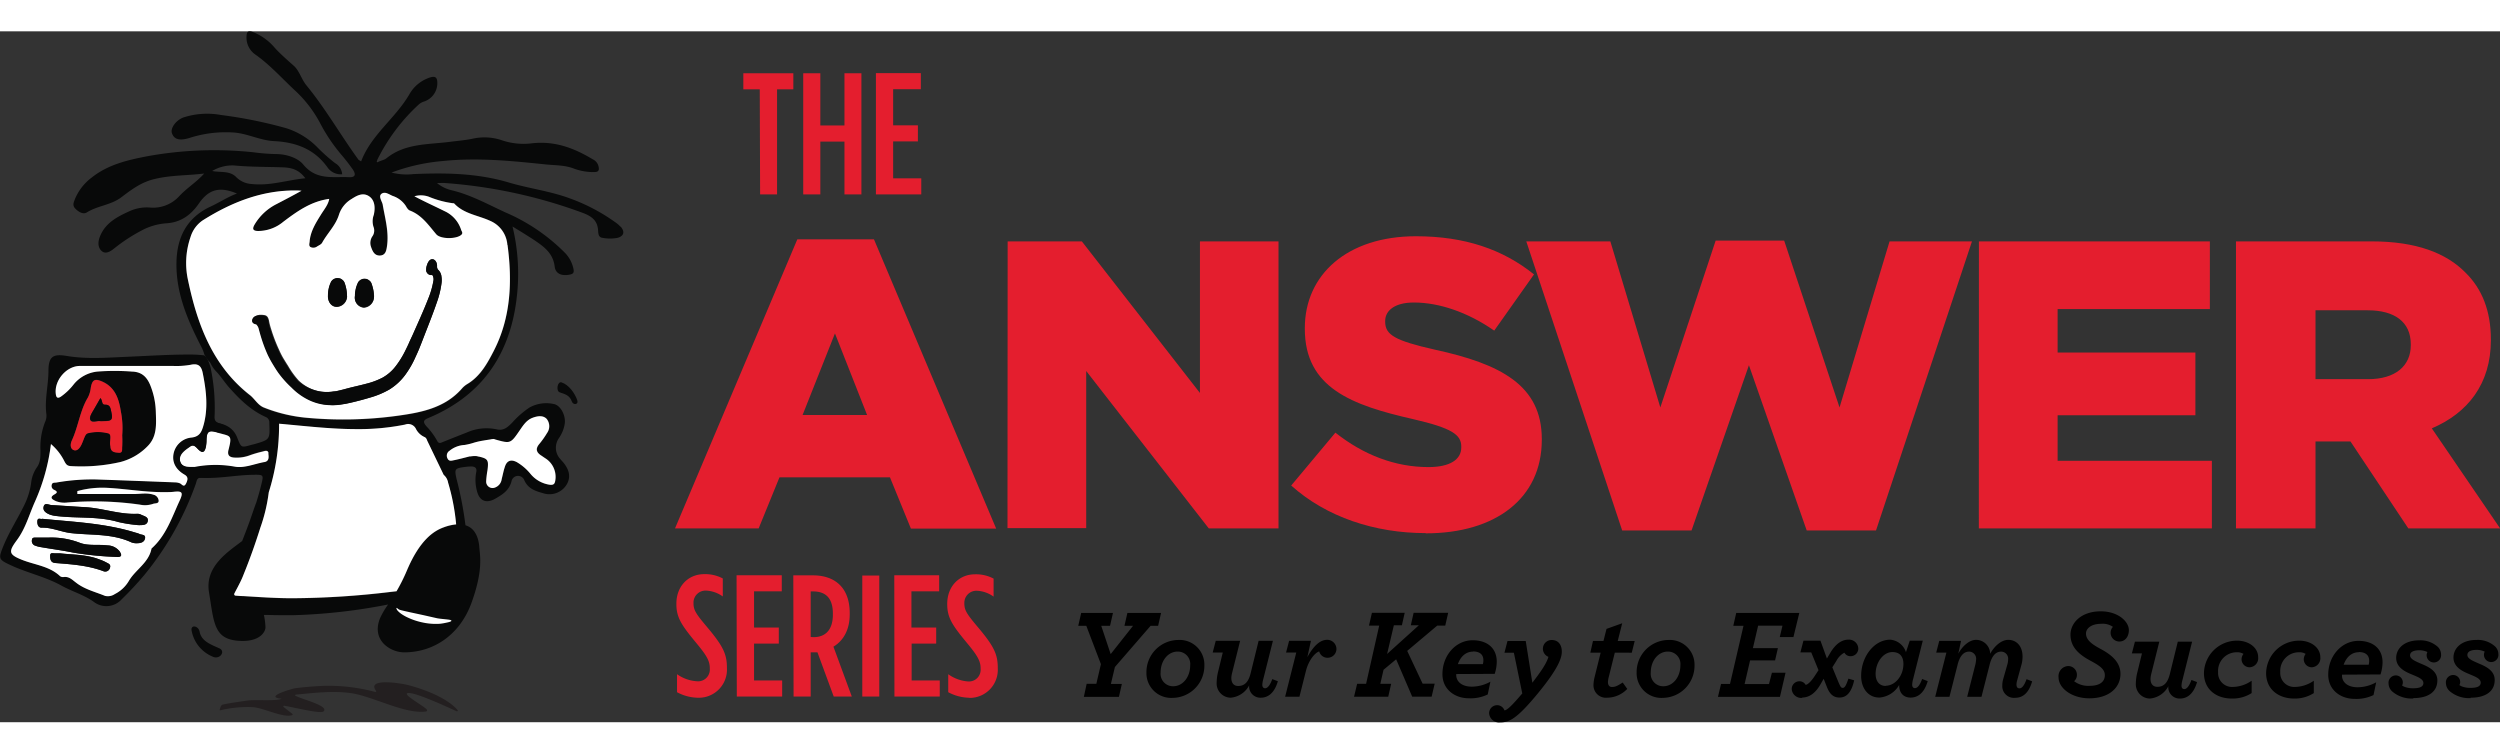
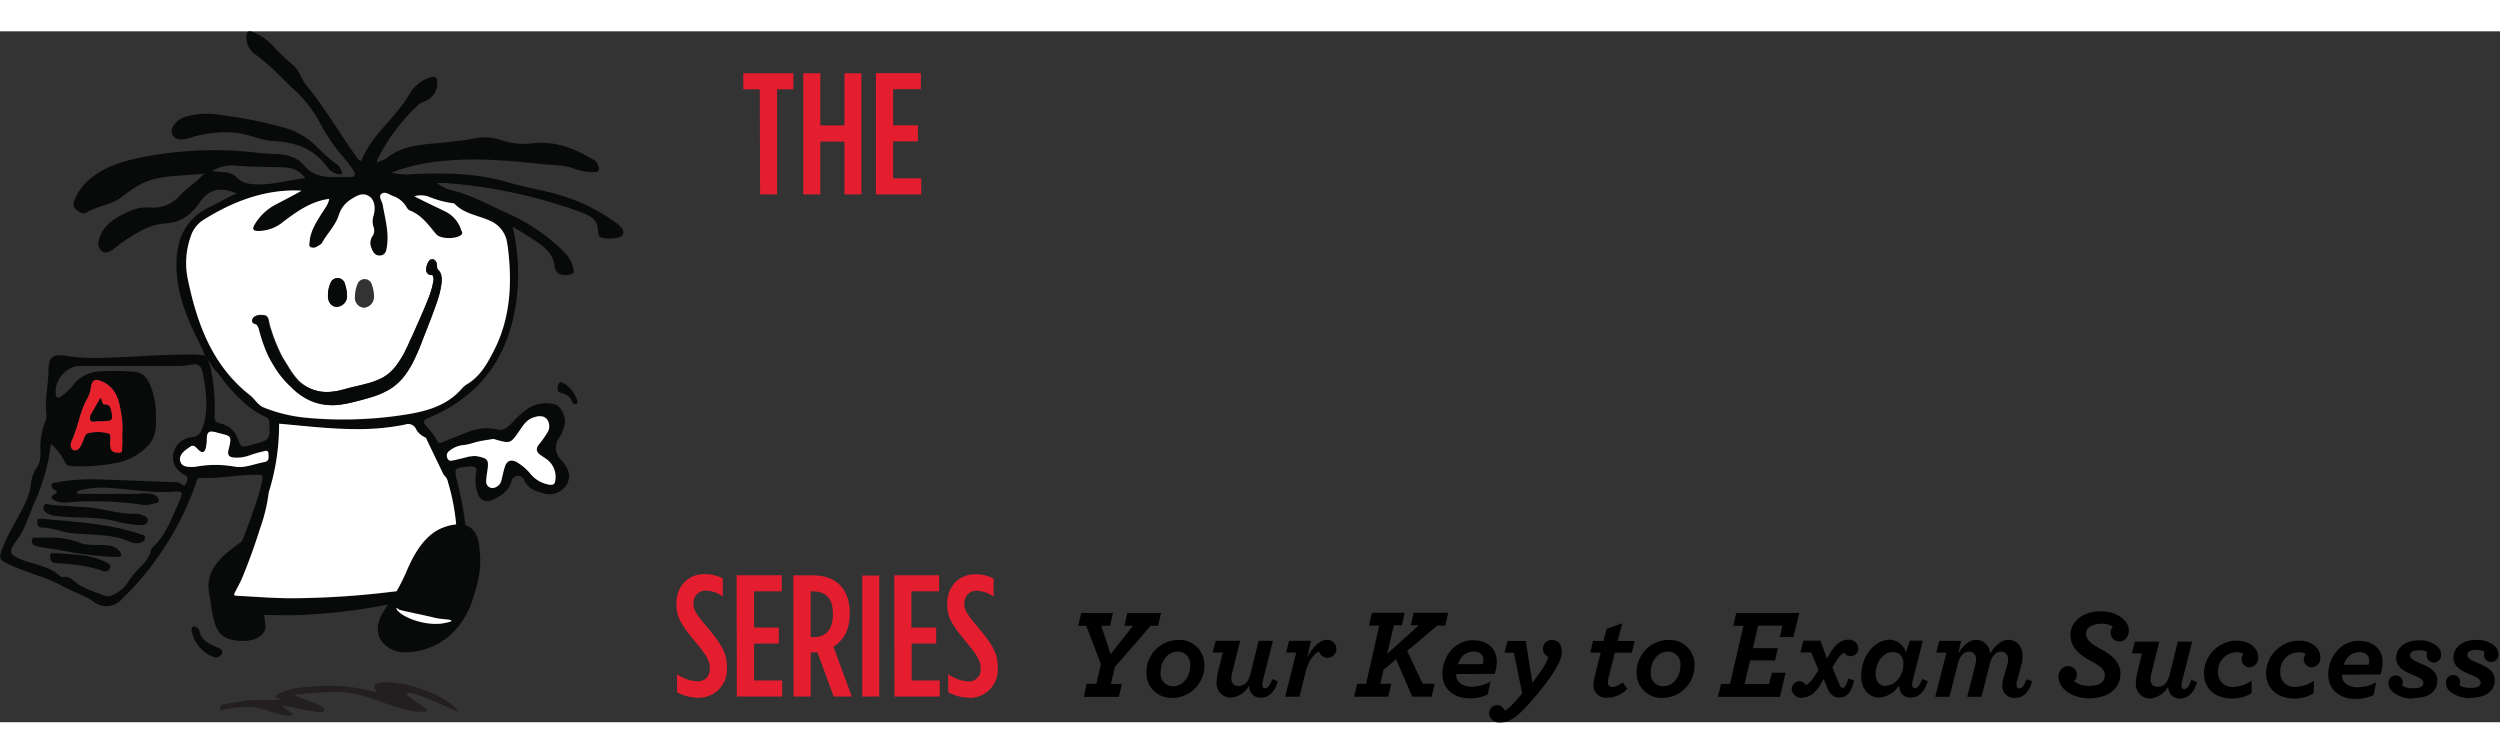
<svg xmlns="http://www.w3.org/2000/svg" height="85" viewBox="0 0 622.21 171.95" width="282">
  <rect x="0" y="0" width="622.21" height="171.95" fill="#333333" stroke="none" />
  <g fill="#e41e2e">
-     <path d="m576.29 86.57v-17.14h13c6.64 0 10.72 2.85 10.72 8.47v.2c0 5.2-3.88 8.47-10.61 8.47zm-19.79 37.14h19.79v-21.63h8.71l14.39 21.63h22.85l-17-24.9c8.88-3.77 14.7-11 14.7-21.93v-.21c0-7-2.15-12.55-6.33-16.63-4.8-4.9-12.35-7.76-23.27-7.76h-33.84zm-64 0h58v-16.83h-38.39v-11.33h34.29v-15.61h-34.29v-10.82h37.89v-16.84h-57.48zm-88.77.51h17.27l14.28-41.12 14.38 41.12h17.25l23.88-71.94h-20.51l-12.45 41.33-13.78-41.53h-17.05l-13.77 41.53-12.44-41.33h-20.92zm-48.88.72c17.35 0 28.88-8.68 28.88-23.27v-.2c0-13.37-10.21-18.68-26.64-22.25-9.89-2.24-12.34-3.67-12.34-6.94v-.2c0-2.55 2.34-4.59 7.14-4.59 6.33 0 13.47 2.45 20 7l9.9-14c-7.76-6.23-17.25-9.49-29.39-9.49-17.14 0-27.65 9.59-27.65 22.86v.2c0 14.69 11.73 19 26.94 22.45 9.69 2.24 12 3.88 12 6.84v.2c0 3.06-2.86 4.9-8.17 4.9-8.26 0-16.12-3-23.16-8.57l-11 13.16c8.77 7.86 20.82 11.84 33.47 11.84m-104.08-1.23h19.59v-39.12l30.51 39.18h17.35v-71.43h-19.55v37.72l-29.39-37.72h-18.47zm-51-28.16 8.06-20.31 8 20.31zm-31.75 28.22h20.82l5.18-12.71h27.5l5.21 12.75h21.22l-30.41-71.98h-19.08z" />
    <path d="m218 40.59h11.29v-4h-7v-9.19h6.16v-4h-6.16v-9h6.89v-4h-11.18zm-18.09 0h4.26v-13.15h6v13.15h4.22v-30.16h-4.22v13h-6v-13h-4.26zm-10.73 0h4.22v-26.16h4.05v-4h-12.45v4h4.09z" />
    <path d="m241.26 165.9a7 7 0 0 0 7.07-7.41v-.09c0-3.4-1-5.43-5-10.17-2.76-3.27-3.32-4.18-3.32-5.86v-.08a3 3 0 0 1 3.1-3.06 7.76 7.76 0 0 1 4.18 1.46v-4.48a9.27 9.27 0 0 0 -4.65-1.07c-3.88 0-6.89 2.93-6.89 7.36v.09c0 3.4 1.33 5.3 5 9.74 2.75 3.31 3.31 4.56 3.31 6.29v.08a2.91 2.91 0 0 1 -3.18 3.1 9.66 9.66 0 0 1 -4.88-1.8v4.48a11.4 11.4 0 0 0 5.3 1.38m-18.69-.3h11.28v-4h-7v-9.18h6.11v-4h-6.16v-9h6.9v-4h-11.17zm-8 0h4.23v-30.12h-4.23zm-12.84-14.82v-11.34h.61c2.84 0 4.91 1.38 4.91 5.52v.25c0 3.88-1.94 5.61-4.78 5.61zm-4.26 14.82h4.26v-11h1.12.56l4.05 11h4.5l-4.57-12.41c2.37-1.42 4.05-4.05 4.05-8.06v-.3c0-6.42-3.79-9.39-9.13-9.39h-4.91zm-14.13 0h11.29v-4h-7v-9.18h6.16v-4h-6.16v-9h6.9v-4h-11.25zm-9.52.3a7 7 0 0 0 7.06-7.41v-.09c0-3.4-1-5.43-5-10.17-2.76-3.27-3.32-4.18-3.32-5.86v-.08a3 3 0 0 1 3.11-3.06 7.79 7.79 0 0 1 4.18 1.46v-4.48a9.31 9.31 0 0 0 -4.66-1.07c-3.87 0-6.89 2.93-6.89 7.36v.09c0 3.4 1.33 5.3 5 9.74 2.76 3.31 3.32 4.56 3.32 6.29v.08a2.92 2.92 0 0 1 -3.19 3.1 9.6 9.6 0 0 1 -4.97-1.76v4.48a11.37 11.37 0 0 0 5.3 1.38" />
  </g>
  <path d="m614.89 165.85c3.8 0 6-1.62 6-4.41 0-2.19-1.91-3.24-3.72-4-1.59-.7-3.08-1.24-3.08-2.23s1.18-1.27 2.32-1.27a4.75 4.75 0 0 1 1.55.26 2.43 2.43 0 0 1 .45.19 1.64 1.64 0 0 0 -.19.76 1.8 1.8 0 1 0 3.59-.16 2.67 2.67 0 0 0 -.83-1.9 6.41 6.41 0 0 0 -4.6-1.62c-3.84 0-5.75 2.12-5.75 4.38s2 3.33 3.78 4.06c1.55.67 3 1.14 3 2.19s-1.2 1.3-2.5 1.3a5.73 5.73 0 0 1 -2.32-.41 3.39 3.39 0 0 1 -.48-.28 1.64 1.64 0 0 0 .19-.77 1.75 1.75 0 0 0 -1.74-1.74 1.81 1.81 0 0 0 -1.81 2 2.78 2.78 0 0 0 .92 2 7.41 7.41 0 0 0 5.21 1.75m-14.26 0c3.81 0 6-1.62 6-4.41 0-2.19-1.9-3.24-3.71-4-1.59-.7-3.08-1.24-3.08-2.23s1.17-1.27 2.31-1.27a4.81 4.81 0 0 1 1.56.26 2.06 2.06 0 0 1 .44.19 1.77 1.77 0 0 0 -.19.76 1.8 1.8 0 1 0 3.59-.16 2.66 2.66 0 0 0 -.82-1.9 6.46 6.46 0 0 0 -4.61-1.62c-3.84 0-5.74 2.12-5.74 4.38s2 3.33 3.77 4.06c1.56.67 3 1.14 3 2.19s-1.21 1.3-2.51 1.3a5.71 5.71 0 0 1 -2.31-.41 2.91 2.91 0 0 1 -.48-.28 1.77 1.77 0 0 0 .19-.77 1.76 1.76 0 0 0 -1.75-1.74 1.82 1.82 0 0 0 -1.81 2 2.78 2.78 0 0 0 .92 2 7.43 7.43 0 0 0 5.21 1.75m-13.52-11.56c1.68 0 2.57.8 2.57 2.16a3.44 3.44 0 0 1 -.13 1h-6.22c.67-1.91 2-3.12 3.78-3.12m5.39 5.53a10.15 10.15 0 0 0 .51-3c0-3.46-2.44-5.36-6-5.36-4.15 0-7.52 3.71-7.52 8.44 0 3.84 3.14 6 6.54 6a9.75 9.75 0 0 0 4.73-.95l.67-3.18a9.6 9.6 0 0 1 -4.61 1.24c-2.63 0-3.9-1.36-3.9-2.92v-.22zm-21.49 6a8.73 8.73 0 0 0 4.89-1.36v-3.08a8.4 8.4 0 0 1 -4.69 1.55 3.47 3.47 0 0 1 -3.66-3.68 4.64 4.64 0 0 1 4.67-4.95 2.91 2.91 0 0 1 1.65.41 2.22 2.22 0 0 0 -.47 1.33 2 2 0 0 0 2 2 2.25 2.25 0 0 0 2.12-2.51c0-2.44-2.41-4.12-5.2-4.12a8.23 8.23 0 0 0 -8.29 8.09c0 4 3.05 6.32 7 6.32m-15.49 0a8.75 8.75 0 0 0 4.89-1.36v-3.08a8.43 8.43 0 0 1 -4.7 1.55 3.47 3.47 0 0 1 -3.65-3.68 4.64 4.64 0 0 1 4.67-4.95 2.93 2.93 0 0 1 1.65.41 2.16 2.16 0 0 0 -.48 1.33 2 2 0 0 0 2 2 2.25 2.25 0 0 0 2.13-2.51c0-2.44-2.41-4.12-5.21-4.12a8.23 8.23 0 0 0 -8.28 8.09c0 4 3 6.32 6.95 6.32m-24.13-14.16-.76 2.92h2.51l-1.17 4.8a11.53 11.53 0 0 0 -.35 2.6 3.55 3.55 0 0 0 3.46 3.84 5.74 5.74 0 0 0 4.63-3.08 2.8 2.8 0 0 0 2.89 3.08c1.52 0 3.3-.83 4.25-4.1l-1.39-.53c-.7 1.93-1.37 2.28-1.78 2.28s-.7-.28-.7-.86a6.55 6.55 0 0 1 .26-1.49l2.38-9.46h-3.56l-2 8.13c-.51 2-1.4 3.11-3.08 3.11-1.08 0-1.71-.7-1.71-2a6 6 0 0 1 .19-1.24l2-8zm-11.35 14.1c5 0 7.75-2.73 7.75-6.07 0-3-2.35-4.82-4.89-6.19-2.13-1.14-3.69-2.22-3.69-3.87 0-1.24 1.31-2.41 3.75-2.41a4.38 4.38 0 0 1 2.95.76 2.18 2.18 0 0 0 1.59 3.65c1.49 0 2.38-1.27 2.38-2.83 0-2.15-2.67-4.69-7-4.69-4.8 0-7.53 2.82-7.53 5.84 0 3.33 2.57 5.17 5 6.47s3.55 2.16 3.55 3.59c0 1.78-1.52 2.64-3.71 2.64a5.82 5.82 0 0 1 -3.94-1.15 2.05 2.05 0 0 0 .7-1.58 2.16 2.16 0 0 0 -2.16-2.19 2.52 2.52 0 0 0 -2.41 2.79c0 2.82 3.43 5.24 7.62 5.24m-38.32-.38h3.55l2-7.88c.54-2.25 1.52-3.36 2.89-3.36a1.77 1.77 0 0 1 1.75 1.84 7.49 7.49 0 0 1 -.23 1.52l-2 7.88h3.56l2-7.88c.54-2.25 1.52-3.36 2.89-3.36a1.75 1.75 0 0 1 1.74 1.93 4.62 4.62 0 0 1 -.22 1.37l-1 3.52a5.61 5.61 0 0 0 -.23 1.59 2.9 2.9 0 0 0 3.24 3.08c1.87 0 3.37-1.21 4.19-4.1l-1.39-.53c-.7 1.93-1.31 2.28-1.78 2.28s-.73-.32-.73-.95a4 4 0 0 1 .16-1l1-3.65a7.82 7.82 0 0 0 .35-2.31c0-2.73-1.62-4.16-3.55-4.16-1.59 0-3.31 1.33-4.51 3.46a3.52 3.52 0 0 0 -3.49-3.46c-1.78 0-3.5 1.68-4.45 3.46l.7-3.21h-5.43l-.76 2.92h2.54zm-12.32-2.7c-1.68 0-2.51-1.3-2.51-3 0-2.83 1.87-5.43 4.19-5.43 1.84 0 2.73 1.14 2.73 2.95 0 3-2.09 5.43-4.41 5.43m-1.65 2.95a6.18 6.18 0 0 0 5-3.14c0 1.9 1 3.14 2.86 3.14 1.52 0 3.3-.83 4.25-4.1l-1.39-.53c-.7 1.93-1.37 2.28-1.78 2.28s-.7-.28-.7-.86a6.55 6.55 0 0 1 .26-1.49l2.38-9.46h-3.24l-.95 2.86a4.48 4.48 0 0 0 -3.91-3.11c-4 0-7.24 4.22-7.24 9 0 3.24 1.88 5.4 4.48 5.4m-19.17 0c1.58 0 3.17-.89 4.5-3.17l.86-1.5.79 2c.77 2 1.78 2.67 3.15 2.67 1.62 0 2.95-1.08 3.65-4.29l-1.43-.41c-.67 2-1 2.29-1.4 2.29s-.54-.13-1.14-1.56l-1.46-3.55 1-1.59a4.86 4.86 0 0 1 2-2.06 1.72 1.72 0 0 0 1.56.88 1.9 1.9 0 0 0 1.9-1.9 2.31 2.31 0 0 0 -2.47-2.22c-1.49 0-3.08.89-4.51 3.3l-.83 1.4-1.61-4.45h-4.23l-.76 2.92h2.7l1.81 4.43-1.08 1.65c-.83 1.21-1.59 1.94-2.13 2a1.72 1.72 0 0 0 -1.55-.89 1.92 1.92 0 0 0 -1.91 1.91 2.37 2.37 0 0 0 2.64 2.22m-21-.25h15.43l1.39-6h-3.39l-.73 2.82h-6.07l1.37-5.9h6.22l.7-3.05h-6.22l1.3-5.59h6.06l-.67 2.83h3.4l1.46-6h-15.7l-.73 3.2h2.54l-3.36 14.48h-2.23zm-13.57-2.64a3.1 3.1 0 0 1 -3.15-3.43c0-3 1.91-5.2 4.23-5.2a3.09 3.09 0 0 1 3.14 3.42c0 3-1.9 5.21-4.22 5.21m-.13 2.89a8 8 0 0 0 7.87-8.1 6.16 6.16 0 0 0 -6.54-6.31 8 8 0 0 0 -7.87 8.09 6.16 6.16 0 0 0 6.54 6.32m-7.75-11.24.73-2.92h-4.22l1.11-4.41-3.9 1.4-.76 3h-2.61l-.66 2.92h2.57l-1.49 6a9 9 0 0 0 -.29 1.88 3.1 3.1 0 0 0 3.4 3.33 7 7 0 0 0 5-2.19l-1.14-1.59c-1.4.92-1.94 1.11-2.67 1.11-.54 0-1-.31-1-1.27a6.46 6.46 0 0 1 .22-1.27l1.49-6zm-32.83 17.35c2.22 0 4.06-.67 9.42-7.18 5.21-6.32 6-8.92 6-10.44 0-1.75-.92-2.89-2.5-2.89a2.17 2.17 0 0 0 -.83 4.19c-.51 1.78-2.06 3.9-4 6.44l-1.65-10.38h-4.54l-.76 2.92h2.35l2.09 10.13c-2.57 3-3.71 4.13-4.44 4.22a1.92 1.92 0 0 0 -1.81-1.3 2 2 0 0 0 -2 2 2.46 2.46 0 0 0 2.7 2.29m-6.7-17.66c1.68 0 2.57.8 2.57 2.16a3.44 3.44 0 0 1 -.13 1h-6.22c.67-1.91 2-3.12 3.78-3.12m5.39 5.53a10.15 10.15 0 0 0 .51-3c0-3.46-2.44-5.36-6-5.36-4.15 0-7.52 3.71-7.52 8.44 0 3.84 3.14 6 6.54 6a9.75 9.75 0 0 0 4.73-.95l.67-3.18a9.6 9.6 0 0 1 -4.61 1.24c-2.63 0-3.9-1.36-3.9-2.92v-.22zm-14.31-12h2l.73-3.2h-8.6l-.7 3.11h2l-7.9 7.14 1.68-7.14h2l.7-3.11h-8.16l-.73 3.2h2.54l-3.26 14.48h-2.23l-.77 3.21h8.51l.73-3.21h-2.7l.8-3.49 3.14-2.61 4 9.31h4.83l.76-3.24h-3l-3.84-8.16zm-37.85 17.69h3.56l1.59-6.32c.7-2.83 2.31-4.64 3.33-4.95a2.12 2.12 0 0 0 2.1 1.58 2.2 2.2 0 0 0 2.19-2.19 2.3 2.3 0 0 0 -2.32-2.28c-1.65 0-3.3 1.36-4.92 4.31l.89-4.06h-5.43l-.76 2.92h2.54zm-17.27-13.91-.76 2.92h2.51l-1.17 4.8a11.53 11.53 0 0 0 -.35 2.6 3.55 3.55 0 0 0 3.46 3.84 5.74 5.74 0 0 0 4.63-3.08 2.8 2.8 0 0 0 2.89 3.08c1.52 0 3.3-.83 4.25-4.1l-1.39-.53c-.7 1.93-1.37 2.28-1.78 2.28s-.7-.28-.7-.86a6.55 6.55 0 0 1 .26-1.49l2.38-9.46h-3.56l-2 8.13c-.51 2-1.4 3.11-3.08 3.11-1.08 0-1.71-.7-1.71-2a6 6 0 0 1 .19-1.24l2-8zm-10.58 11.31a3.1 3.1 0 0 1 -3.14-3.43c0-3 1.9-5.2 4.22-5.2a3.09 3.09 0 0 1 3.14 3.42c0 3-1.9 5.21-4.22 5.21m-.13 2.89a8 8 0 0 0 7.88-8.1 6.16 6.16 0 0 0 -6.54-6.31 8 8 0 0 0 -7.88 8.09 6.16 6.16 0 0 0 6.54 6.32m-22.12-.25h8.73l.73-3.21h-2.73l1-4.22 8.89-10.26h1.87l.73-3.2h-8.38l-.73 3.2h2.14l-5.57 7.05-2.35-7.05h2.19l.73-3.2h-7.91l-.73 3.2h2l3.64 9.55-1.14 4.89h-2.41z" />
  <path d="m85.16 35.57a4 4 0 0 1 -3.6-1.64c-3.3-4.65-7.91-6.34-13.4-6.61-3.52-.18-6.74-2-10.36-2.16a29.3 29.3 0 0 0 -10.46 1.32c-2.59.83-4 .48-4.55-1.14-.43-1.22 1-3.24 2.91-3.92a19.15 19.15 0 0 1 9.35-.59 111.71 111.71 0 0 1 16.29 3.31 18.86 18.86 0 0 1 7.5 4.58 43.92 43.92 0 0 0 4.55 4.07 3.51 3.51 0 0 1 1.77 2.78" fill="#080909" />
  <path d="m54.76 169a29.39 29.39 0 0 1 8-.81c2.58.07 7.73 2.78 9.95 2a.18.18 0 0 0 .06-.31l-2.19-1.72a.18.18 0 0 1 .17-.31c3.38.6 9.11 2.08 9.8 1.39 1.43-1.43-5.94-3.11-7.07-3.93-.17-.12.22-.25.26-.24 4.41-.41 9.14-1 13.59-.36 5.39.75 13.53 5.33 18.72 4.57.31-.08.27-.29.2-.43-.35-.68-5.29-3.36-5-4 .56-1.08 9.65 3.11 12.39 4.37.2.09.39-.11.26-.27-2.63-3.12-8.62-5.32-12.55-6.3-1.84-.45-10.19-1.74-7.76 1.48.11.15 0 .33-.22.28a45 45 0 0 0 -13.13-1.5c-2.22.11-4.49.29-6.68.57-.82.1-8.13 2.23-3.47 2.61-1.08.67-6.63.18-8.55.47s-4 .55-6.08 1c-.34.07-.51.45-.59.65s-.25.8-.17.79" fill="#231f20" />
  <path d="m65.77 107.18c1.34-.24 1.09-1.42 1-2.21-.11-1-1.08-.52-1.59-.41a28.05 28.05 0 0 0 -3.34 1 9.31 9.31 0 0 1 -3.67.47c-1.24-.11-1.68-.67-1.36-1.94 1-3.88.44-3.31-2.72-4.26-2.28-.69-2.69-.24-2.74 2.13a8.11 8.11 0 0 1 -.19 1.55c-.29 1.23-.86 1.57-1.84.54-.54-.56-1.11-1.36-2-.77-1.28.88-2.93 1.86-2.56 3.61s2.24 1.43 3.64 1.46a27.22 27.22 0 0 1 9.82-.09c2.48.5 5-.67 7.49-1.11m10.29-70.58c-1.42-1.84-2.87-2.63-5.66-2.72-4-.14-8.08-.08-12.1-.47a9.85 9.85 0 0 0 -5.44 1.38c2.13.42 4.4-.13 6 1.53a5.84 5.84 0 0 0 3.85 1.71c4.55.51 8.85-1 13.35-1.43m37.49 86.14a52.66 52.66 0 0 0 -2-10.39 3.25 3.25 0 0 0 -1.1-1.94l-4-8.3c-.21-.39-.23-.82-.71-1.08a4.43 4.43 0 0 1 -2.17-2 2.14 2.14 0 0 0 -2.74-1.15 58.2 58.2 0 0 1 -12.03 1.15c-6.4 0-12.75-.72-19.28-1.3a55.92 55.92 0 0 1 -2.57 17.08 41.84 41.84 0 0 1 -2.09 8.79c-1.25 4-2.63 7.91-4.26 11.87-.42 1-.9 2-1.38 2.93-.29.55-.59 1.1-.84 1.61a.36.36 0 0 0 .28.51c.56.05 1.22.07 1.91.11 4.16.26 8.17.51 12.25.54a212.88 212.88 0 0 0 24.52-1.58l1.41-.16a45.27 45.27 0 0 0 2.56-5.12c3.21-7.61 6.68-9.87 9.11-10.76a12.09 12.09 0 0 1 3.17-.76m9.47-43.41c4.17-8.19 4.54-17.14 3.33-26.17a7.05 7.05 0 0 0 -4.23-6c-3-1.4-6.59-1.73-9-4.34-.07-.07-.25-.06-.38-.07a24 24 0 0 1 -6-1.64 5.87 5.87 0 0 0 -3.52-.09c2.47 1.34 5 2.46 7.5 3.7a7.67 7.67 0 0 1 4.15 4.71c.13.42.47.76 0 1.21-1.2 1.06-5.15 1.1-6.23-.17-1.93-2.28-3.63-4.77-6.59-5.91-.43-.16-.75-.72-1-1.17a6.21 6.21 0 0 0 -3.32-2.41c-.9-.36-2.06-1.08-2.76-.57s.09 1.78.25 2.69c.58 3.45 1.6 6.85 1.08 10.42-.16 1.05-.33 2.21-1.66 2.32-1.49.11-2-1.13-2.34-2.23a2.94 2.94 0 0 1 .31-2.47 2.48 2.48 0 0 0 .41-2.26 4.55 4.55 0 0 1 0-3.17c.38-1.65.46-3.55-1.18-4.65s-3-.17-4.36.69a7 7 0 0 0 -3.12 3.89c-.83 2.65-2.89 4.58-4.2 7-.22.41-.8.64-1.23.91a1.58 1.58 0 0 1 -1.68.14c-.49-.33-.24-1-.19-1.47.24-2.49 1.54-4.53 2.81-6.58.8-1.29 1.82-2.48 2.06-3.92-4.52.6-8 3.1-11.45 5.7a9.78 9.78 0 0 1 -6.32 2.28c-1.17 0-1.44-.46-.84-1.54a13.29 13.29 0 0 1 5.52-5.18c1.92-1 3.85-2 6.23-3.3-.8 0-1.1-.07-1.4-.07-8.51-.06-16.06 3-23.13 7.4a7.6 7.6 0 0 0 -3.09 4.15 19.74 19.74 0 0 0 -.62 10.82c2.32 11.06 6.19 21.42 15.51 28.74 1.17.93 1.91 2.38 3.36 3a37.93 37.93 0 0 0 10.19 2.46 99 99 0 0 0 23.13-.46c5.93-.82 11.86-1.95 16.1-6.88a5.75 5.75 0 0 1 1.22-1c3.33-2 5.15-5.39 6.71-8.47m15.28 31.88a5.47 5.47 0 0 0 -2.52-5c-.36-.23-.71-.49-1.07-.72-1.22-.79-1.42-1.7-.44-2.87a21.51 21.51 0 0 0 1.92-2.72 2.9 2.9 0 0 0 -.09-3.5c-.87-.94-2.23-.76-3.48-.3-1.53.57-2.33 1.83-3.18 3.06-2.34 3.42-2.34 3.42-6.12 2.36a3.3 3.3 0 0 0 -.37-.13 3.51 3.51 0 0 0 -.85.11c-.71.12-.92.13-1.73.28a17.21 17.21 0 0 0 -2.4.54 15.5 15.5 0 0 1 -2.33.56 6.41 6.41 0 0 0 -3.71 1.43 1.44 1.44 0 0 0 -.55 1.85c.37.91 1.12.61 1.65.51 1.31-.27 2.57-.61 3.87-.94h.25a6 6 0 0 1 1.44-.08c.25 0 .4.09.64.12 2.27.53 2.45.87 2.13 3.43a21.15 21.15 0 0 0 -.37 2.74 1.59 1.59 0 0 0 2.07 1.6 2.57 2.57 0 0 0 1.8-2.14c.26-1 .44-2 .77-3 .5-1.57 1.52-2 3-1.23a12.77 12.77 0 0 1 3.39 2.91 7.6 7.6 0 0 0 4.82 2.72c1 .1 1.32-.26 1.42-1.57m16.21-62.68c1.09 1.28.8 2.35-.78 2.79a10.11 10.11 0 0 1 -3.72 0c-1.07-.1-1.08-1.15-1.12-1.82-.14-2.45-1.54-3.52-3.72-4.36a124.89 124.89 0 0 0 -34.3-7.46c-.63-.06-1.27 0-2.09 0a9 9 0 0 0 3.6 1.78c4.79 1.13 9.07 3.52 13.47 5.54a46.79 46.79 0 0 1 14.62 9.88 8.05 8.05 0 0 1 2.3 4.24c.16.87-.08 1.17-.9 1.34-2 .42-3.57-.16-3.79-2-.41-3.46-2.86-5.08-5.35-6.76-1.55-1-3.16-2-5.14-3.2a50 50 0 0 1 1.23 15.84c-1.22 14.9-8.07 25.94-22.23 31.84-1.22.51-1.46 1-.11 2.38a16.86 16.86 0 0 1 2.37 3.32c.46.83 1 .39 1.51.2 1.94-.77 3.87-1.55 5.82-2.3a12 12 0 0 1 7.45-.8c1.79.44 2.85-.63 3.91-1.7a22.38 22.38 0 0 1 4.27-3.73 8.62 8.62 0 0 1 6.06-.87c1.64.29 3 2.78 2.72 4.87a8.63 8.63 0 0 1 -1.47 3.64 4.16 4.16 0 0 0 .14 4.93c.32.38.65.75 1 1.14 1.27 1.58 1.93 3.33.92 5.25a5 5 0 0 1 -5.65 2.46c-2-.57-4-1.07-5-3.3a1.66 1.66 0 0 0 -3.21.33c-.64 2.21-2.2 3.18-3.94 4.19-2.25 1.32-4 .69-4.64-1.85a10.33 10.33 0 0 1 -.19-4.66c.23-1-.23-1.45-1.19-1.46a11.42 11.42 0 0 0 -1.55.11c-2.62.35-2.71.48-2.15 3a90.9 90.9 0 0 1 2.22 11.53c2.78.83 3.31 3.83 3.44 5.38.17 2.25 1 5.77-1.92 13.86s-9.52 12.41-16.83 12.38c-3.23 0-8.23-2.89-5.94-8.52a19.77 19.77 0 0 1 2-3.39 141.92 141.92 0 0 1 -23.79 2.67c-2.11 0-4.21 0-6.32-.07h-.81a16.64 16.64 0 0 1 .38 2.9c.16 1-1.12 4.05-7 3.51s-5.83-4.66-7.06-12.16c-1-6.37 4.81-10 8.27-12.65.56-1.42 1.11-2.85 1.64-4.29.65-1.75 1.2-3.53 1.87-5.28.45-1.45.87-2.9 1.23-4.37.65-2.58.61-2.57-2-2.54-4.32.07-8.58 1-12.91.75h-.29-.29a15.59 15.59 0 0 1 -1.83-.14 5.1 5.1 0 0 1 -1.85-.64c-1.92-1.1-3.07-2.79-2.73-5a5 5 0 0 1 4.6-4.21c1.8-.24 2.35-1.27 2.78-2.7a1.13 1.13 0 0 1 .55-.66l.34-.2.15-.09a2.43 2.43 0 0 1 2.47-.09 3.4 3.4 0 0 0 .9.29 5.36 5.36 0 0 1 4.15 3.48c1 2.49.94 2.49 3.49 1.77l.76-.19c3.92-1.13 3.89-1.13 3.73-5.28a1.44 1.44 0 0 0 -.86-1.46c-3.8-1.69-6.66-4.53-9.35-7.6-1-1.18-1.84-2.49-2.89-3.62a7.64 7.64 0 0 1 -1.44-2 2.53 2.53 0 0 0 -.71-.87c-.25-.21-.07-.33-.49-.68-.14-.27-.47-1-.41-.7a9.43 9.43 0 0 0 -.7-1.87c-3.45-6.67-6.42-13.5-6.26-21.19.12-6.19 2.56-11.1 8.48-13.85 2.18-1 4.17-2.36 6.57-3.25-4.28-1.79-7-1.1-9.47 2.48-2 2.9-4.51 4.68-8 4.92a15.32 15.32 0 0 0 -6.3 1.82 42.74 42.74 0 0 0 -6.74 4.41c-.86.71-2.15 1.6-3.17.66s-.92-2.36-.39-3.66c1.39-3.42 4.39-4.9 7.47-6.3a10.37 10.37 0 0 1 4.86-.85 8.81 8.81 0 0 0 7.33-2.77c1.9-2.07 4.33-3.52 6.26-5.69-4.14.52-8.27.37-12.4 1.38-3.33.8-5.73 2.65-8.26 4.56s-5.88 2.06-8.55 3.74c-.9.56-2-.09-2.82-.9s-.48-1.52-.17-2.34a12.84 12.84 0 0 1 4.25-5.47c4.05-3.23 9.06-4.36 13.73-5.26a92.65 92.65 0 0 1 26.46-1 51.18 51.18 0 0 0 5.66.45c2.65 0 5.44 1 6.73 2.57 3.26 4 7.37 3 11.38 3.18 1.84.1 1.66-.88 1-1.89a48.32 48.32 0 0 0 -3-3.85 42.67 42.67 0 0 1 -5.21-7.81 30.43 30.43 0 0 0 -6.49-8.29c-3.13-2.96-5.97-6.11-9.46-8.6a5.14 5.14 0 0 1 -2.32-4.53c.05-1.09.25-1.65 1.65-1.14a13.82 13.82 0 0 1 5.46 4c1.47 1.58 3.1 3 4.69 4.41 1.37 1.25 1.9 3.37 3.11 4.84 4.79 5.84 8.51 12.38 12.92 18.46.1.15.32.22.7.47 2.51-6.61 8.47-10.68 11.94-16.58a9.09 9.09 0 0 1 5.18-4.3c1.31-.41 1.83-.05 1.84 1.3a4.81 4.81 0 0 1 -3.14 4.63 3.93 3.93 0 0 0 -1.37.69 46.85 46.85 0 0 0 -10.44 13.89c0 .15-.1.31-.14.45l.2.16c.66-.43 1.6-.53 2.21-1 4.66-3.78 10.39-3.4 15.84-4.11 1.87-.24 3.75-.39 5.6-.77a13.48 13.48 0 0 1 7.16.33 16.72 16.72 0 0 0 7.28.85c6-.77 10.84 1.16 15.51 3.95a2.6 2.6 0 0 1 1.37 1.58c.27 1 .2 1.61-1.12 1.59a14 14 0 0 1 -5-.88c-2.14-.84-4.48-.79-6.74-1-8.51-.87-17-1.78-25.62-.89a47.83 47.83 0 0 0 -13 2.89 15 15 0 0 0 5.45.38c8-.35 15.91-.23 23.7 2.08 5 1.5 10.34 2.14 15.33 4a46.29 46.29 0 0 1 11.22 5.91 7.33 7.33 0 0 1 1.33 1.15" fill="#080909" />
  <path d="m143.68 91.87c.37 1-1 1.28-1.37.23-.52-1.46-1.58-1.78-3-2.25-1-.33-.57-2.82.45-2.48 1.82.6 3.28 2.64 3.94 4.5" fill="#080909" />
  <path d="m135.74 106.28a5.47 5.47 0 0 1 2.52 5c-.1 1.31-.37 1.67-1.41 1.57a7.6 7.6 0 0 1 -4.83-2.72 12.77 12.77 0 0 0 -3.39-2.91c-1.51-.79-2.53-.34-3 1.23-.33 1-.51 2-.77 3a2.57 2.57 0 0 1 -1.8 2.14 1.59 1.59 0 0 1 -2.06-1.59 21.15 21.15 0 0 1 .32-2.73c.32-2.56.14-2.9-2.13-3.43-.24 0-.39-.11-.64-.12a6 6 0 0 0 -1.44.08h-.25c-1.3.33-2.55.67-3.86.94-.54.1-1.29.4-1.66-.51a1.44 1.44 0 0 1 .55-1.85 6.44 6.44 0 0 1 3.71-1.43 15.09 15.09 0 0 0 2.32-.56 17.35 17.35 0 0 1 2.41-.54c.81-.15 1-.16 1.74-.28a3.36 3.36 0 0 1 .84-.11 3.3 3.3 0 0 1 .37.13c3.78 1.06 3.78 1.06 6.12-2.36.85-1.23 1.65-2.49 3.18-3.06 1.25-.46 2.61-.64 3.48.3a2.9 2.9 0 0 1 .09 3.5 21.51 21.51 0 0 1 -1.92 2.72c-1 1.17-.78 2.08.44 2.87.36.23.71.49 1.07.72" fill="#fff" />
  <path d="m86.36 65.85a9.65 9.65 0 0 0 -.53-3.06 1.66 1.66 0 0 0 -.74-1 1.36 1.36 0 0 0 -.58-.28h-.07a1.86 1.86 0 0 0 -2 .83 7.46 7.46 0 0 0 -.79 3.37c-.12 1.35.65 2.9 2.2 2.89a2.68 2.68 0 0 0 2.54-2.69m6.72.16a9.88 9.88 0 0 0 -.57-3.07 1.65 1.65 0 0 0 -.73-1 1.71 1.71 0 0 0 -.59-.29h-.07a1.88 1.88 0 0 0 -2 .83 7.58 7.58 0 0 0 -.79 3.36 2.46 2.46 0 0 0 2.2 2.9 2.7 2.7 0 0 0 2.52-2.8m16.84-3.6a5.21 5.21 0 0 0 -.06-1.46 2.7 2.7 0 0 0 -.85-1.64 1.2 1.2 0 0 1 -.24-.8c.09-1.56-1.38-2.59-2.23-1a2.27 2.27 0 0 0 -.24.57 3.36 3.36 0 0 0 -.23 1.59c.2.58.47.83.78.9s.61 0 .72.08.07 0 .08.08a2 2 0 0 1 .19 1.48 20.65 20.65 0 0 1 -1.28 4.37c-1.14 2.93-2.48 5.86-3.78 8.8-.33.75-.66 1.47-1 2.18s-.68 1.41-1 2.1a22.8 22.8 0 0 1 -2.4 3.81 10.66 10.66 0 0 1 -3.17 2.72 18.33 18.33 0 0 1 -4.11 1.53c-1.48.4-3 .72-4.62 1.14l-1.16.31-1.05.26a6.71 6.71 0 0 1 -1.06.18c-.35 0-.71.12-1.06.12a10 10 0 0 1 -4.15-.52 10.69 10.69 0 0 1 -3.65-2.29 21.08 21.08 0 0 1 -2.66-3.68c-.42-.64-.83-1.32-1.24-2a20 20 0 0 1 -1-2 40.46 40.46 0 0 1 -1.7-4.3c-.23-.74-.48-1.48-.66-2.24s-.22-1.7-1-2a4.33 4.33 0 0 0 -1.17-.14h-.29c-.74.13-1.57.35-1.74 1.19-.14.67.36 1 1 1.08a2.3 2.3 0 0 1 .67 1.22c.16.57.31 1.13.48 1.7a36.71 36.71 0 0 0 1.75 4.71c.36.75.78 1.52 1.22 2.25s.85 1.4 1.33 2.09a25.28 25.28 0 0 0 3.39 3.81 15.41 15.41 0 0 0 4.28 3.07 12.94 12.94 0 0 0 5.14 1.33 11.91 11.91 0 0 0 1.34 0 11.52 11.52 0 0 0 1.33-.13l1.31-.21 1.19-.26c1.56-.36 3.12-.77 4.72-1.25a21.07 21.07 0 0 0 4.83-2 13.92 13.92 0 0 0 4-3.66 23.21 23.21 0 0 0 2.54-4.49c.35-.75.7-1.51 1-2.27s.61-1.53.89-2.26c1.16-3 2.37-6 3.43-9.09a22.27 22.27 0 0 0 1.19-5m16.39-9.23c1.21 9 .84 18-3.32 26.17-1.58 3.08-3.39 6.51-6.72 8.47a5.75 5.75 0 0 0 -1.22 1c-4.24 4.93-10.17 6.06-16.1 6.88a99 99 0 0 1 -23.08.46 37.93 37.93 0 0 1 -10.19-2.51c-1.45-.57-2.19-2-3.36-3-9.32-7.2-13.19-17.56-15.51-28.62a19.74 19.74 0 0 1 .62-10.83 7.65 7.65 0 0 1 3.09-4.17c7.07-4.44 14.61-7.46 23.13-7.4.3 0 .59 0 1.4.07-2.37 1.33-4.31 2.33-6.23 3.33a13.29 13.29 0 0 0 -5.49 5.15c-.6 1.08-.33 1.49.84 1.54a9.81 9.81 0 0 0 6.33-2.29c3.44-2.6 6.92-5.1 11.44-5.7-.24 1.44-1.26 2.63-2.06 3.92-1.27 2.05-2.57 4.09-2.81 6.58 0 .51-.3 1.14.19 1.47a1.58 1.58 0 0 0 1.68-.14c.43-.27 1-.5 1.23-.91 1.31-2.38 3.37-4.31 4.2-7a7 7 0 0 1 3.12-3.89c1.33-.86 2.84-1.7 4.36-.69s1.56 3 1.18 4.65a4.55 4.55 0 0 0 0 3.17 2.48 2.48 0 0 1 -.4 2.23 2.94 2.94 0 0 0 -.31 2.47c.38 1.1.85 2.34 2.34 2.23 1.33-.11 1.5-1.27 1.66-2.32.52-3.57-.5-7-1.08-10.42-.24-.87-1.13-2.05-.24-2.65s1.86.21 2.76.57a6.21 6.21 0 0 1 3.21 2.45c.26.45.58 1 1 1.17 3 1.14 4.66 3.63 6.59 5.91 1.08 1.27 5 1.23 6.22.17.51-.45.17-.79 0-1.21a7.67 7.67 0 0 0 -4.15-4.71c-2.49-1.24-5-2.36-7.5-3.7a5.87 5.87 0 0 1 3.52.09 24 24 0 0 0 6 1.64c.13 0 .31 0 .39.07 2.44 2.61 6 2.94 9 4.34a7.05 7.05 0 0 1 4.23 6" fill="#fff" />
  <path d="m111.53 112.32a52.66 52.66 0 0 1 2 10.39 12.09 12.09 0 0 0 -3.17.76c-2.43.89-5.9 3.15-9.11 10.76a45.27 45.27 0 0 1 -2.56 5.12l-1.41.16a212.88 212.88 0 0 1 -24.52 1.58c-4.08 0-8.09-.28-12.25-.54-.69 0-1.35-.06-1.91-.11a.36.36 0 0 1 -.28-.51c.25-.51.55-1.06.84-1.61.48-.93 1-1.92 1.38-2.93 1.63-4 3-7.86 4.26-11.87a41.84 41.84 0 0 0 2.09-8.79 55.92 55.92 0 0 0 2.57-17.08c6.54.58 12.88 1.35 19.28 1.35a58.2 58.2 0 0 0 12.07-1.12 2.14 2.14 0 0 1 2.74 1.12 4.43 4.43 0 0 0 2.17 2c.48.26.5.69.71 1.08l4 8.3a3.25 3.25 0 0 1 1.1 1.94" fill="#fff" />
  <path d="m109.86 61a5.21 5.21 0 0 1 .06 1.46 22.27 22.27 0 0 1 -1.19 5c-1.06 3.1-2.27 6.08-3.43 9.08-.28.75-.58 1.5-.89 2.27s-.65 1.52-1 2.27a23.21 23.21 0 0 1 -2.57 4.44 14.1 14.1 0 0 1 -4 3.67 21.48 21.48 0 0 1 -4.83 2c-1.6.48-3.16.89-4.72 1.25l-1.19.26-1.31.21a11.52 11.52 0 0 1 -1.33.13 9.94 9.94 0 0 1 -1.34 0 12.9 12.9 0 0 1 -5.25-1.26 15.41 15.41 0 0 1 -4.28-3.07 25.28 25.28 0 0 1 -3.39-3.81c-.48-.69-.91-1.4-1.33-2.09s-.86-1.5-1.22-2.25a36.71 36.71 0 0 1 -1.75-4.71c-.17-.57-.32-1.13-.48-1.7a2.24 2.24 0 0 0 -.67-1.22c-.61-.09-1.11-.41-1-1.08.17-.84 1-1.06 1.74-1.19h.29a4.19 4.19 0 0 1 1.16.14c.78.26.89 1.28 1 2s.43 1.49.66 2.23a41.5 41.5 0 0 0 1.7 4.31 21 21 0 0 0 1 2c.41.68.82 1.36 1.24 2a21.08 21.08 0 0 0 2.66 3.68 10.69 10.69 0 0 0 3.8 2.18 10 10 0 0 0 4.16.54c.35 0 .71-.09 1.06-.12a5.77 5.77 0 0 0 1.06-.19l1.05-.25 1.16-.31c1.57-.42 3.14-.74 4.62-1.14a18.33 18.33 0 0 0 4.11-1.53 10.66 10.66 0 0 0 3.17-2.72 22.8 22.8 0 0 0 2.4-3.81c.36-.69.72-1.38 1-2.1s.66-1.43 1-2.18c1.3-2.94 2.64-5.87 3.78-8.8a20.65 20.65 0 0 0 1.28-4.37 2 2 0 0 0 -.19-1.48s-.05-.06-.08-.08-.54.05-.72-.08-.58-.32-.78-.9a3.36 3.36 0 0 1 .23-1.59 2.27 2.27 0 0 1 .24-.57c.85-1.6 2.32-.57 2.23 1a1.2 1.2 0 0 0 .24.8 2.7 2.7 0 0 1 .85 1.64" fill="#080909" />
-   <path d="m92.54 63a9.88 9.88 0 0 1 .54 3 2.7 2.7 0 0 1 -2.55 2.7 2.46 2.46 0 0 1 -2.2-2.9 7.58 7.58 0 0 1 .79-3.36 1.88 1.88 0 0 1 2-.83h.07a1.57 1.57 0 0 1 .59.3 1.6 1.6 0 0 1 .73 1" fill="#080909" />
  <path d="m85.83 62.79a10 10 0 0 1 .54 3.06 2.7 2.7 0 0 1 -2.55 2.69c-1.55 0-2.32-1.54-2.2-2.89a7.53 7.53 0 0 1 .79-3.38 1.87 1.87 0 0 1 2-.82h.07a1.36 1.36 0 0 1 .58.28 1.66 1.66 0 0 1 .74 1" fill="#080909" />
  <path d="m66.78 105c.08.79.33 2-1 2.21-2.5.44-5 1.61-7.49 1.11a27.22 27.22 0 0 0 -9.82.09c-1.4 0-3.28.19-3.64-1.46s1.28-2.73 2.56-3.61c.86-.59 1.43.21 2 .77 1 1 1.55.69 1.84-.54a8.11 8.11 0 0 0 .19-1.55c0-2.37.46-2.82 2.74-2.13 3.16.95 3.72.38 2.72 4.26-.32 1.27.12 1.83 1.36 1.94a9.31 9.31 0 0 0 3.67-.47 28.05 28.05 0 0 1 3.34-1c.51-.11 1.48-.57 1.59.41" fill="#fff" />
  <path d="m54.54 153.53c1.72.74.2 2.88-1.51 2.14a8.71 8.71 0 0 1 -5.34-6.51c-.3-1.57 1.71-1.27 2 .3.43 2.19 2.4 3 4.83 4.07" fill="#080909" />
  <path d="m108.77 146.07-3.4-.77-3.43-.74c-.56-.13-1.13-.24-1.7-.39a8 8 0 0 1 -.84-.23c-.26-.1-.54-.42-.68-.44s0 .34.09.49.21.25.32.38a6.94 6.94 0 0 0 .73.61 11 11 0 0 0 1.63.92 16.41 16.41 0 0 0 3.48 1.18 15.44 15.44 0 0 0 3.66.4 9 9 0 0 0 1.86-.18c.61-.13 2.29-.39 1.75-.74-.32-.2-2.33-.27-3.47-.49" fill="#fff" />
  <path d="m30.41 103.41c-.06.55.2 1.53-.84 1.44-.85-.07-1.91-.08-2.06-1.34 0-.19-.05-.39-.08-.58-.18-1 .47-2.56-.44-2.89a10.38 10.38 0 0 0 -5-.07c-.55.09-.8.65-1 1.13s-.46 1.22-.75 1.81c-.39.79-1.07 1.64-1.93 1.27s-.85-1.48-.42-2.4c1.61-3.46 2-7.4 4-10.7a7.16 7.16 0 0 0 .71-2.42c.37-2 1-2.33 2.89-1.51 3.13 1.41 4.09 4.26 4.56 7.28a21.52 21.52 0 0 1 .37 6 28.62 28.62 0 0 1 0 2.93m20.14-5c-.43 1.44-1 2.46-2.79 2.7a5 5 0 0 0 -4.59 4.21c-.34 2.2.81 3.88 2.73 5 1 .57.85 1.3.44 2.16-.61 1.28-1.09.14-1.64 0a3.36 3.36 0 0 0 -.94-.2q-9.88-.39-19.78-.74a51.73 51.73 0 0 0 -9.94.77c-.44.07-1-.07-1.15.52a1.05 1.05 0 0 0 .6 1.31c.78.38.89.66.09 1.11-1.49.84-.39 1.35.31 1.68a6 6 0 0 0 2.9.36 80.8 80.8 0 0 1 18 .51 6.1 6.1 0 0 0 3.3-.18c.51-.2 1.39 0 1.4-.77a1.68 1.68 0 0 0 -1.33-1.52c-1.54-.5-3.1-.18-4.66-.17-4.75 0-9.5 0-14.25 0v-.7a22.94 22.94 0 0 1 7.24-.82c5 .25 9.86 1.17 14.85 1.07.58 0 1.18 0 1.76-.06 2.2-.27 2.59.07 1.6 2.19-1.94 4.18-3.37 8.7-7 11.91-.66 3.52-3.93 5.21-5.6 8a8.5 8.5 0 0 1 -3.52 3.33 3.08 3.08 0 0 1 -2.45.46c-2.43-1-5.07-1.62-7.18-3.27-1-.74-1.73-1.57-3.05-1.43a1.28 1.28 0 0 1 -.94-.19c-2.69-2.55-6.36-2.82-9.59-4.12s-3.3-2-1.17-4.88 3-6.18 4.39-9.34a50.08 50.08 0 0 0 4.08-14.56 13.54 13.54 0 0 1 3.41 4.41c.33.58.6 1 1.43 1.07a43.55 43.55 0 0 0 12.42-1 14.43 14.43 0 0 0 6.84-4c2.37-2.4 2.09-5.53 2-8.5a19 19 0 0 0 -1.41-6.68c-.85-2-2.1-3.25-4.53-3.32a57.4 57.4 0 0 0 -8.6 0 8.74 8.74 0 0 0 -5.86 3.14 14.94 14.94 0 0 1 -3.24 3.11c-.81.51-1.14.24-1.25-.65-.44-3.4 2.65-7 6-7h23.17a20.47 20.47 0 0 0 4.34-.28c1.9-.43 2.7.23 3.06 2.05.89 4.46 1.43 8.89.09 13.35m.23-17.59a1.88 1.88 0 0 1 -.12-.18 28.34 28.34 0 0 0 -3.42-.19h-.12c-5.16 0-10.3.34-15.45.56s-10.08.62-15.07-.21c-3.39-.57-4.51.14-4.54 3.64 0 3.65-1 7.24-.51 10.91a3.65 3.65 0 0 1 -.34 1.91 17 17 0 0 0 -1.13 7.09c0 1.45 0 2.94-.88 4.15a8.32 8.32 0 0 0 -1.46 4 18.19 18.19 0 0 1 -1.74 5.51c-1.66 3.4-3.73 6.59-5.16 10.1-1.32 3.23-1.2 3.37 2 4.85 4.07 1.87 8.52 2.82 12.45 5 2.7 1.5 5.72 2.31 8.26 4.19a5.11 5.11 0 0 0 6.74-.79 80 80 0 0 0 5.71-6.14 75.67 75.67 0 0 0 12.74-22.61c.23-.66.21-1.58 1.41-1.51q.83 0 1.65 0a26.37 26.37 0 0 0 .76-2.63 30.24 30.24 0 0 0 -3.65.35c-.06 0-.78-.17-.84-.17-1.38 0-2.94-.2-3.28-1.77-.38-1.75 1.28-2.74 2.56-3.62.86-.58 1.43.22 2 .78 1 1 1.56.68 1.84-.55a8.09 8.09 0 0 0 .18-1.54c.06-2.38.47-2.83 2.74-2.14a13.53 13.53 0 0 0 1.72.12c.41-.6.88-.28 1.34-.84a7.14 7.14 0 0 0 -2.22-1.46c-1.05-.22-1.64-.57-1.54-1.87a48.86 48.86 0 0 0 -1-12.06c-.86-3.07-1.76-3.1-1.76-3.1" fill="#080909" />
-   <path d="m15 129.92c-.53 0-.86 0-1.19 0-.5.06-1.31-.42-1.33.57 0 .84.08 1.74 1.27 1.84 4 .32 8 .57 11.89 2a1.21 1.21 0 0 0 1.72-.79c.32-.93-.48-1.09-1-1.4a11 11 0 0 0 -1.61-.69c-3.2-1.26-6.62-1.16-9.76-1.52m-2.89-3.93c-1 0-2.1 0-3.15 0-.44 0-1-.06-1 .6a1.23 1.23 0 0 0 .63 1.33 7 7 0 0 0 1.7.46c2.64.46 5.3.8 7.91 1.34a81.32 81.32 0 0 0 10.81 1.07c1.36.09 1.27-.55.73-1.37a3.88 3.88 0 0 0 -3.05-1.5c-2.32-.3-4.81.19-7-.7a19.77 19.77 0 0 0 -7.58-1.23m22.35-3.09c1.1 0 2.15 0 2.35-1s-.92-1.23-1.64-1.59a2 2 0 0 0 -.94-.23c-4.47.21-8.71-1.43-13.12-1.66-2.74-.15-5.47-.35-8.21-.51-.71 0-1.73-.67-2 .37s.67 1.62 1.55 2a7 7 0 0 0 1.7.36c5.1.62 10.31 0 15.35 1.49a34.94 34.94 0 0 0 5 .77m-24-1.58c-.3.21-1.11-.46-1.17.63 0 .86.26 1.6 1.06 1.58 2.51-.07 4.77 1 7.18 1.34 5.08.6 10.33.06 15.17 2.32a3.46 3.46 0 0 0 1.54.21c.82 0 1.66-.29 1.84-1.18.22-1.06-.87-.84-1.41-1.14a5.22 5.22 0 0 0 -.92-.3c-7.54-2.36-15.38-2.67-23.29-3.46m8.77-6.9a23.23 23.23 0 0 1 7.24-.82c5 .25 9.86 1.17 14.85 1.07.58 0 1.18 0 1.76-.06 2.2-.27 2.59.07 1.6 2.19-1.94 4.19-3.37 8.7-7 11.91-.66 3.52-3.93 5.21-5.6 8a8.5 8.5 0 0 1 -3.52 3.33 3.08 3.08 0 0 1 -2.45.46c-2.43-1-5.07-1.62-7.18-3.27-1-.74-1.73-1.57-3.05-1.43a1.28 1.28 0 0 1 -.94-.19c-2.69-2.55-6.36-2.81-9.59-4.12s-3.3-2-1.17-4.88 3-6.18 4.39-9.34a50.08 50.08 0 0 0 4.08-14.56 13.54 13.54 0 0 1 3.41 4.41c.33.58.6 1 1.43 1.07a43.55 43.55 0 0 0 12.42-1 14.51 14.51 0 0 0 6.84-4c2.37-2.4 2.09-5.53 2-8.5a19 19 0 0 0 -1.41-6.7c-.85-2-2.1-3.25-4.53-3.32a57.4 57.4 0 0 0 -8.6 0 8.74 8.74 0 0 0 -5.86 3.14 14.94 14.94 0 0 1 -3.24 3.11c-.8.51-1.14.24-1.25-.65-.44-3.4 2.65-7 6-7h23.17a20.47 20.47 0 0 0 4.34-.28c1.9-.43 2.7.23 3.06 2.05.89 4.45 1.43 8.89.09 13.35-.43 1.44-1 2.46-2.79 2.7a5 5 0 0 0 -4.59 4.21c-.34 2.2.81 3.88 2.73 5 1 .57.85 1.3.44 2.16-.61 1.28-1.09.14-1.64 0a3.36 3.36 0 0 0 -.94-.2q-9.88-.39-19.78-.74a51.73 51.73 0 0 0 -9.94.77c-.44.07-1-.07-1.15.52a1.05 1.05 0 0 0 .6 1.31c.78.38.89.66.09 1.11-1.49.84-.39 1.35.31 1.68a5.91 5.91 0 0 0 2.9.35 80.81 80.81 0 0 1 18 .53 6.2 6.2 0 0 0 3.3-.19c.51-.2 1.39 0 1.4-.77a1.68 1.68 0 0 0 -1.33-1.52c-1.54-.5-3.1-.18-4.66-.17-4.75 0-9.5 0-14.25 0v-.7" fill="#fff" />
  <path d="m25 91.28c-.63 1.09-1.16 2-1.72 3s-1.16 1.77-.77 2.5 1.55.16 2.36.25a6.94 6.94 0 0 0 .79 0c2.22 0 2.48-.3 2-2.44-.18-.8-.27-1.69-1.51-1.64-.93 0-.57-1-1.16-1.63m5.42 9.2a28.62 28.62 0 0 1 0 2.93c-.06.55.2 1.53-.84 1.44-.85-.07-1.91-.08-2.06-1.34 0-.19-.05-.39-.08-.58-.19-1 .47-2.56-.44-2.89a10.38 10.38 0 0 0 -5-.07c-.55.09-.8.65-1 1.13s-.46 1.22-.75 1.81c-.39.79-1.07 1.64-1.93 1.27s-.85-1.48-.42-2.4c1.61-3.46 2-7.4 4-10.7a6.94 6.94 0 0 0 .71-2.42c.37-2 1-2.34 2.88-1.5 3.14 1.4 4.1 4.25 4.57 7.27a21.52 21.52 0 0 1 .37 6" fill="#e8222c" />
  <g fill="#080909">
    <path d="m10.45 121.31c7.91.79 15.75 1.1 23.29 3.46a5.22 5.22 0 0 1 .92.3c.54.3 1.63.08 1.41 1.14-.18.89-1 1.15-1.84 1.18a3.46 3.46 0 0 1 -1.54-.21c-4.84-2.26-10.09-1.72-15.17-2.32-2.41-.29-4.67-1.41-7.18-1.34-.8 0-1.11-.72-1.06-1.58.06-1.09.87-.42 1.17-.63" />
    <path d="m34.45 122.9a36.5 36.5 0 0 1 -5-.78c-5-1.48-10.25-.87-15.35-1.49a6.86 6.86 0 0 1 -1.7-.36c-.88-.34-1.84-.91-1.55-2s1.31-.41 2-.37c2.74.15 5.47.36 8.21.51 4.41.23 8.65 1.87 13.12 1.66a2 2 0 0 1 .94.23c.72.36 1.87.51 1.64 1.59s-1.25 1-2.35 1" />
    <path d="m12.1 126a19.77 19.77 0 0 1 7.65 1.25c2.16.89 4.65.4 7 .7a3.88 3.88 0 0 1 3.05 1.5c.54.82.62 1.46-.73 1.37a81.32 81.32 0 0 1 -10.89-1.09c-2.61-.54-5.27-.88-7.91-1.34a7 7 0 0 1 -1.7-.46 1.23 1.23 0 0 1 -.63-1.33c.08-.66.6-.59 1-.6h3.15" />
    <path d="m15 129.92c3.14.36 6.56.26 9.76 1.52a11 11 0 0 1 1.61.69c.51.31 1.31.47 1 1.4a1.22 1.22 0 0 1 -1.73.79c-3.84-1.42-7.86-1.67-11.88-2-1.19-.1-1.29-1-1.27-1.84s.83-.51 1.33-.57h1.19" />
    <path d="m25 91.28c.59.63.22 1.68 1.16 1.63 1.24 0 1.33.84 1.51 1.64.47 2.14.21 2.44-2 2.44a6.94 6.94 0 0 1 -.79 0c-.81-.09-2 .41-2.36-.25s.3-1.71.77-2.5 1.09-1.87 1.72-3" />
  </g>
</svg>